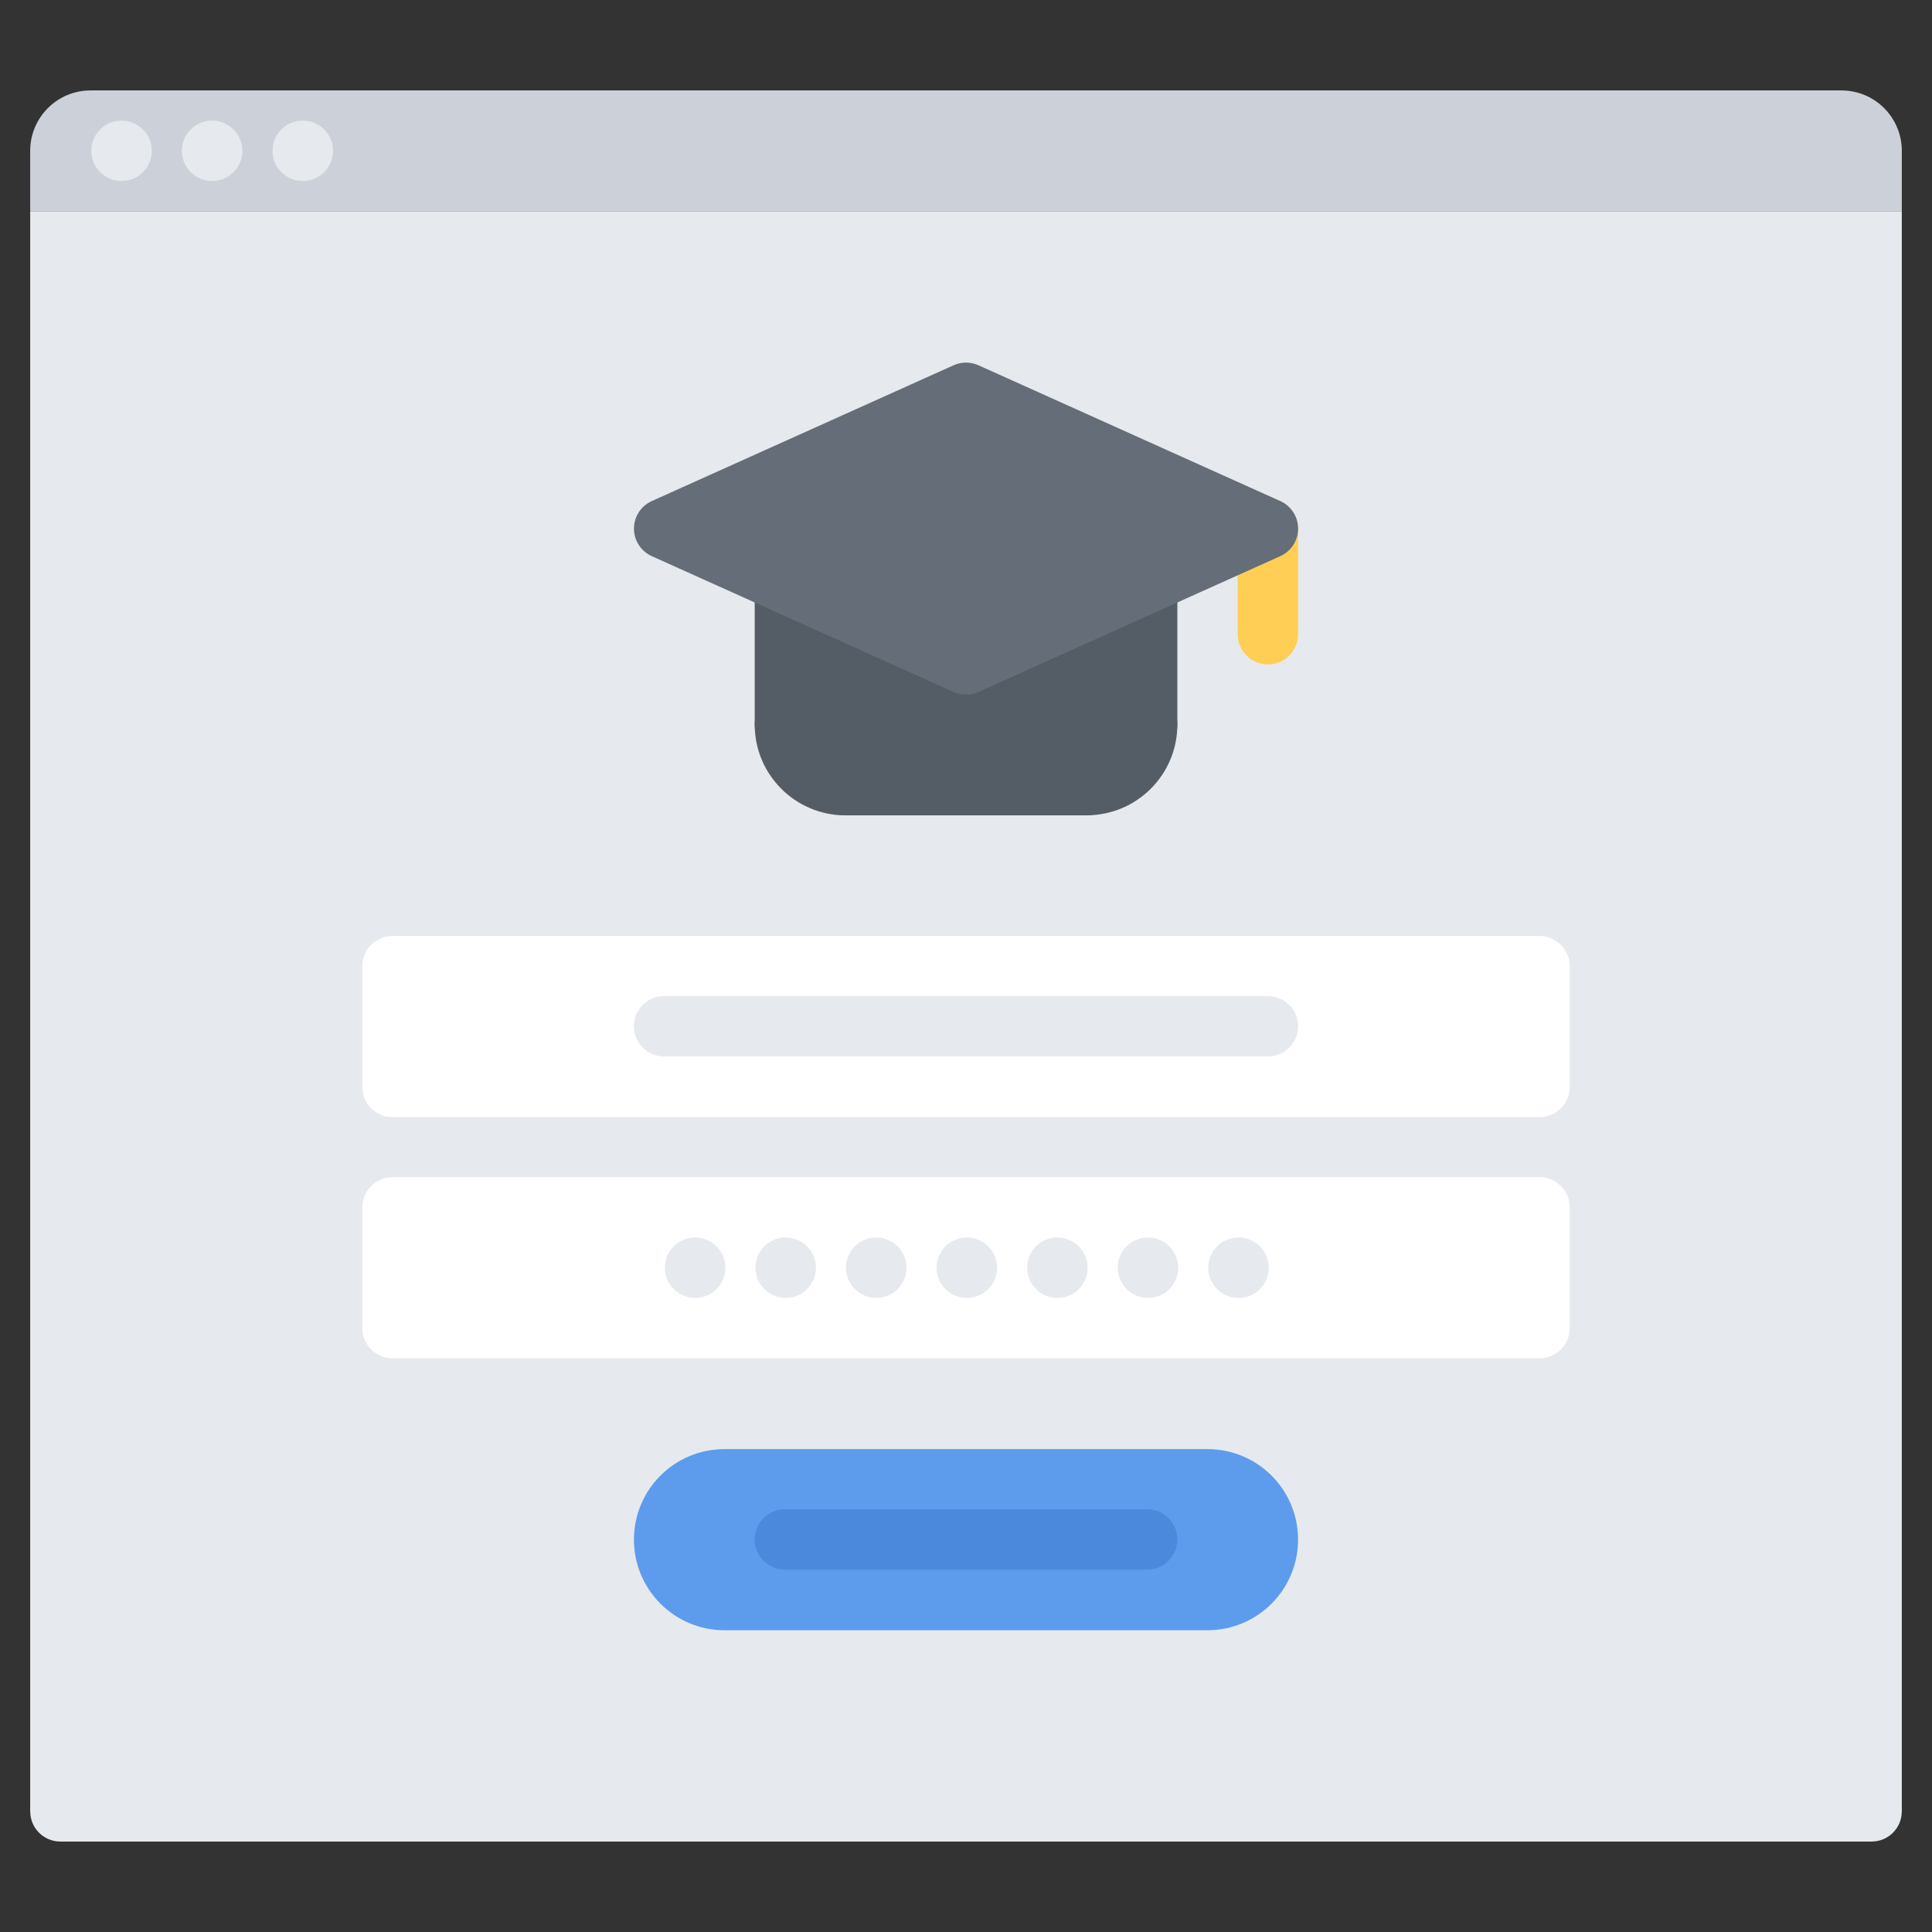
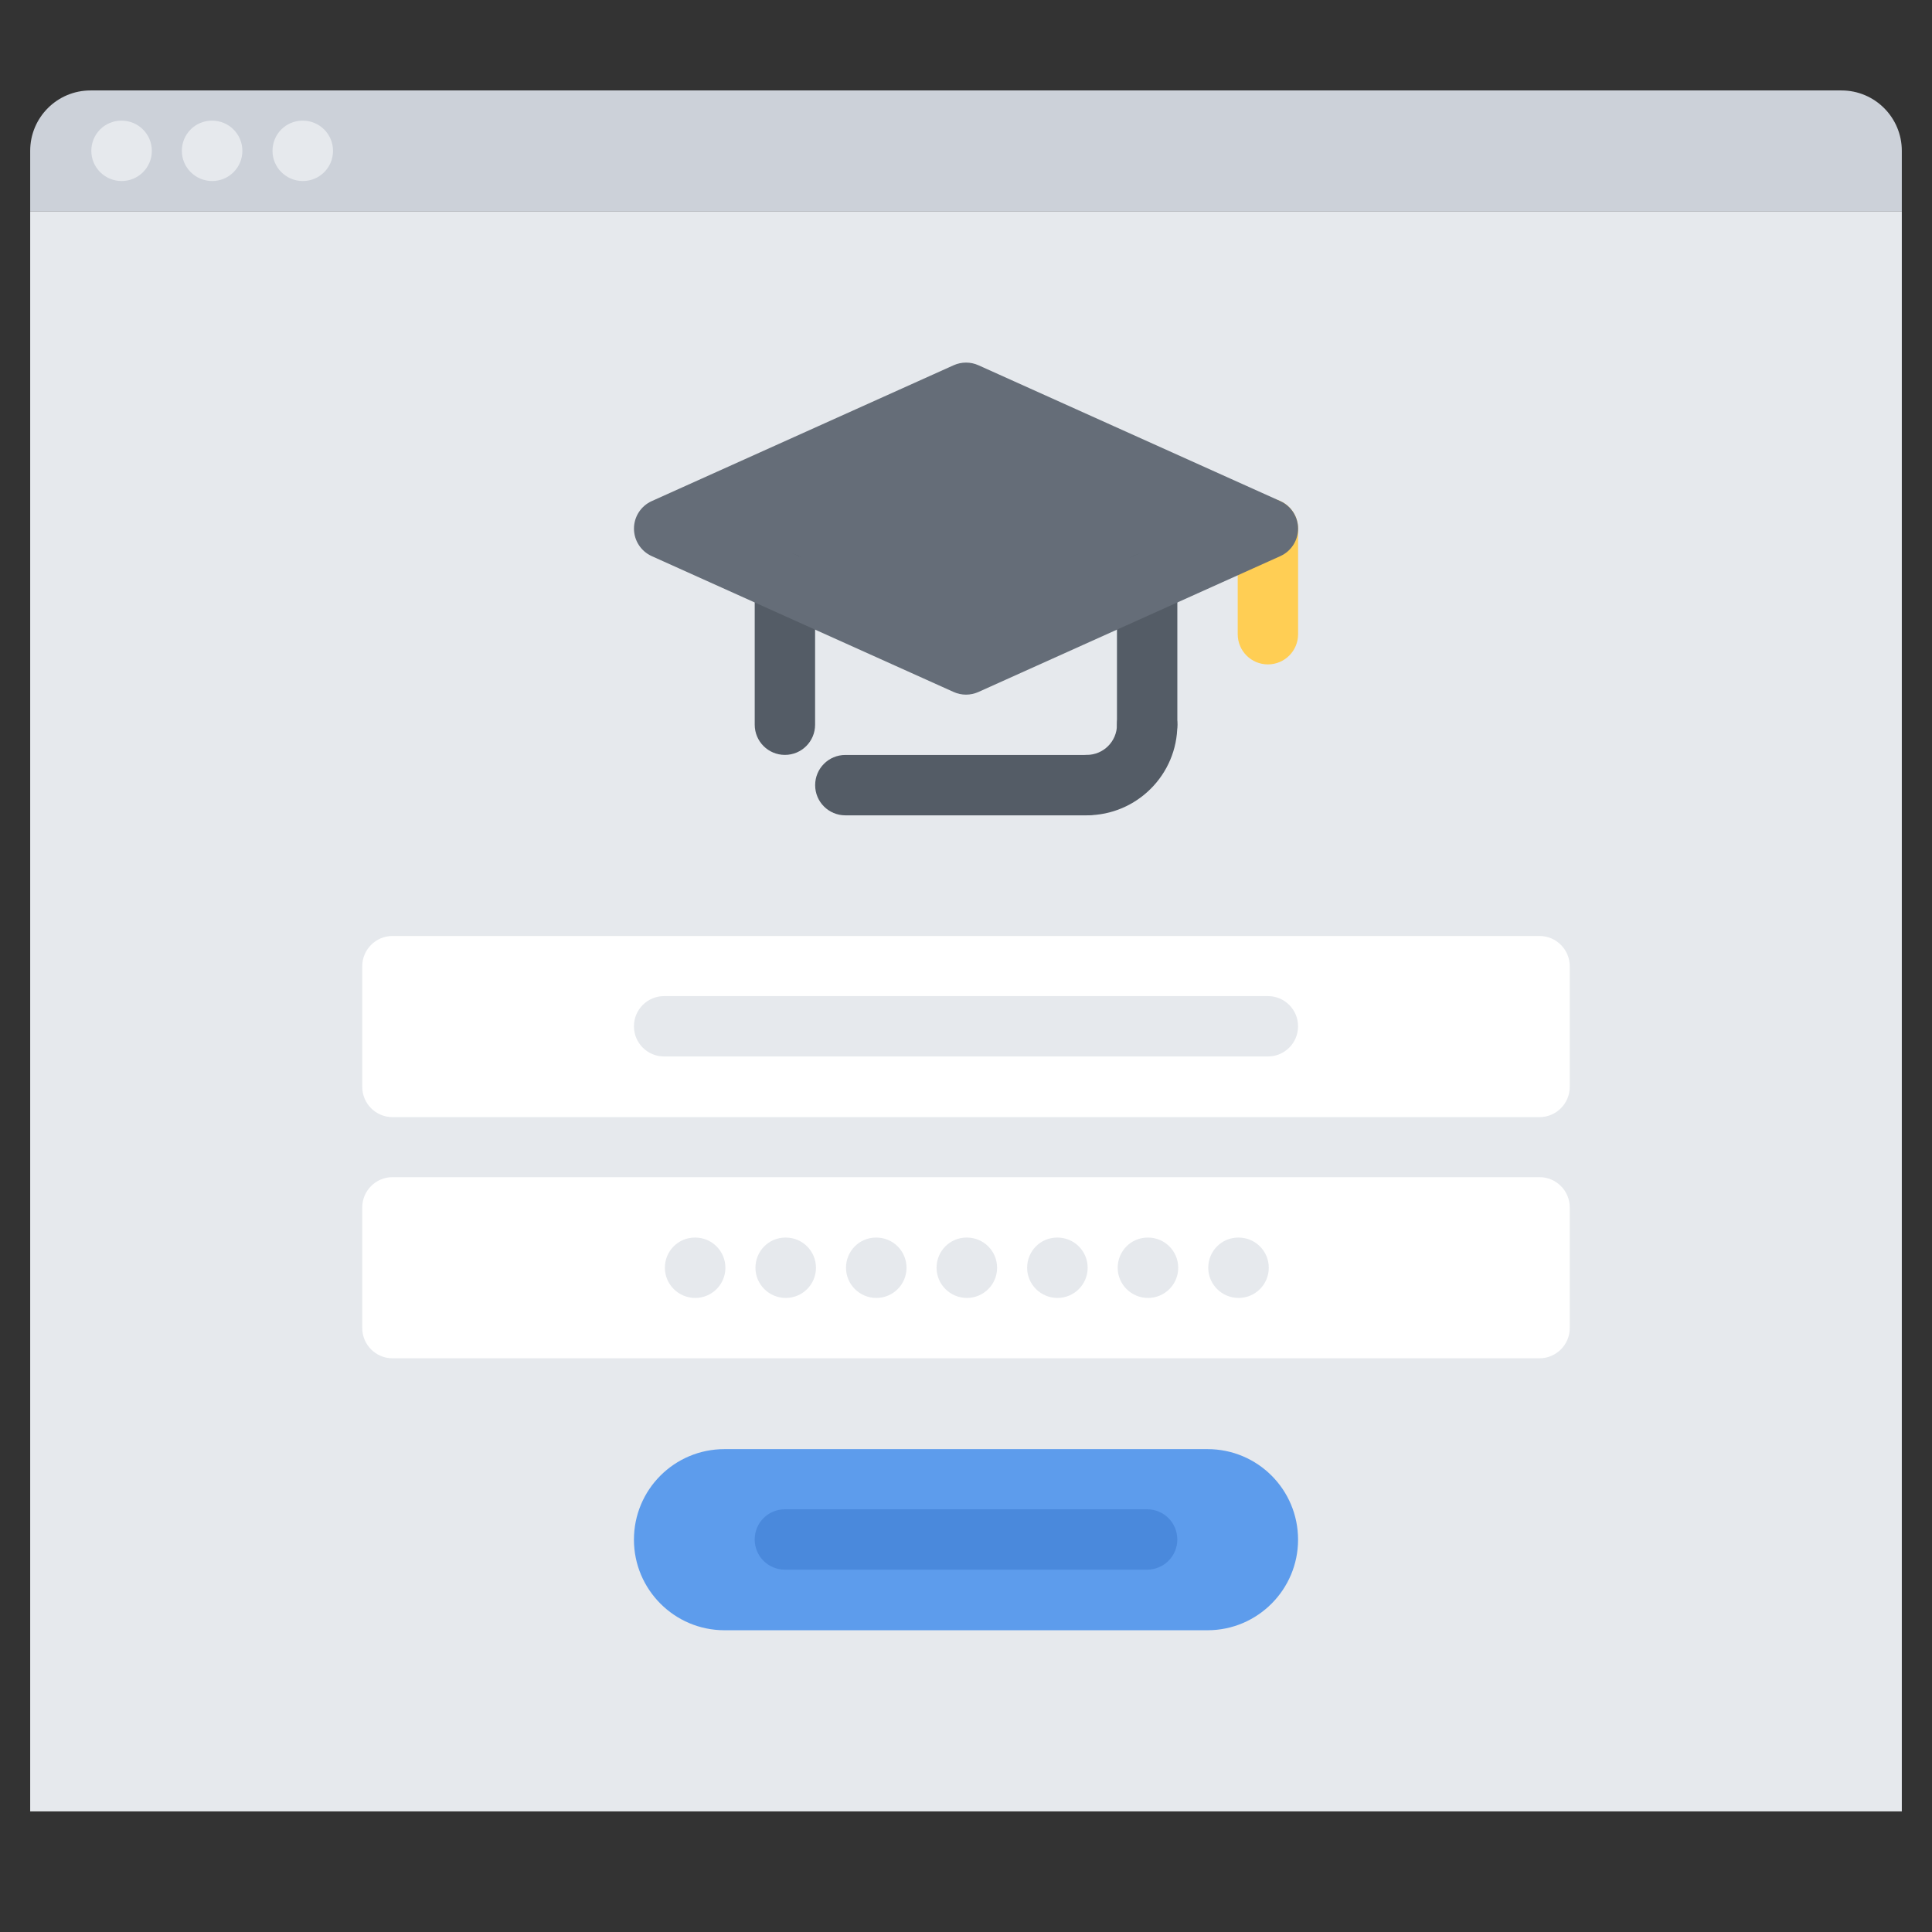
<svg xmlns="http://www.w3.org/2000/svg" version="1.1" id="icons" x="0px" y="0px" width="64px" height="64px" viewBox="0 0 64 64" enable-background="new 0 0 64 64" xml:space="preserve">
  <rect x="0" y="0" width="64" height="64" fill="#333333" stroke="none" />
  <g>
    <rect x="1" y="6.996" fill="#E6E9ED" width="62" height="53.009" />
    <path fill="#FFFFFF" d="M12,32.006c0-0.55,0.45-1,1-1h38c0.55,0,1,0.45,1,1v4c0,0.55-0.45,1-1,1H13c-0.55,0-1-0.45-1-1V32.006z" />
    <path fill="#5D9CEC" d="M24,48.004h16c1.66,0,3,1.34,3,3c0,1.65-1.34,3-3,3H24c-1.66,0-3-1.35-3-3   C21,49.344,22.34,48.004,24,48.004z" />
-     <path fill="#545C66" d="M38,19.316v4.689c0,1.11-0.89,2-2,2h-8c-1.1,0-2-0.89-2-2v-4.689l6,2.699L38,19.316z" />
    <path fill="#CCD1D9" d="M63,4.996v2H1v-2c0-1.101,0.89-2,2-2h58C62.11,2.996,63,3.896,63,4.996z" />
    <path fill="#FFFFFF" d="M51,38.995c0.55,0,1,0.45,1,1v4c0,0.55-0.45,1-1,1H13c-0.55,0-1-0.45-1-1v-4c0-0.55,0.45-1,1-1H51z" />
    <polygon fill="#656D78" points="42,17.516 38,19.316 32,22.016 26,19.316 22,17.516 32,13.016  " />
    <g>
      <path fill="#E6E9ED" d="M4.03,5.997c-0.553,0-1.005-0.447-1.005-1s0.442-1,0.994-1H4.03c0.552,0,1,0.447,1,1    S4.582,5.997,4.03,5.997z" />
    </g>
    <g>
      <path fill="#E6E9ED" d="M7.029,5.997c-0.553,0-1.005-0.447-1.005-1s0.442-1,0.994-1h0.011c0.552,0,1,0.447,1,1    S7.581,5.997,7.029,5.997z" />
    </g>
    <g>
      <path fill="#E6E9ED" d="M10.032,5.997c-0.553,0-1.005-0.447-1.005-1s0.442-1,0.994-1h0.011c0.552,0,1,0.447,1,1    S10.584,5.997,10.032,5.997z" />
    </g>
    <g>
-       <path fill="#E6E9ED" d="M61.999,61.004H2.001c-0.553,0-1-0.447-1-1s0.447-1,1-1h59.998c0.553,0,1,0.447,1,1    S62.552,61.004,61.999,61.004z" />
-     </g>
+       </g>
    <g>
      <path fill="#E6E9ED" d="M42,34.997H22c-0.553,0-1-0.447-1-1s0.447-1,1-1h20c0.553,0,1,0.447,1,1S42.553,34.997,42,34.997z" />
    </g>
    <g>
      <g>
        <path fill="#E6E9ED" d="M23.03,42.996c-0.553,0-1.005-0.447-1.005-1s0.442-1,0.994-1h0.011c0.552,0,1,0.447,1,1     S23.582,42.996,23.03,42.996z" />
      </g>
      <g>
        <path fill="#E6E9ED" d="M26.03,42.996c-0.553,0-1.005-0.447-1.005-1s0.442-1,0.994-1h0.011c0.552,0,1,0.447,1,1     S26.582,42.996,26.03,42.996z" />
      </g>
      <g>
        <path fill="#E6E9ED" d="M29.03,42.996c-0.553,0-1.005-0.447-1.005-1s0.442-1,0.994-1h0.011c0.552,0,1,0.447,1,1     S29.582,42.996,29.03,42.996z" />
      </g>
      <g>
        <path fill="#E6E9ED" d="M32.03,42.996c-0.553,0-1.005-0.447-1.005-1s0.442-1,0.994-1h0.011c0.552,0,1,0.447,1,1     S32.582,42.996,32.03,42.996z" />
      </g>
      <g>
        <path fill="#E6E9ED" d="M35.03,42.996c-0.553,0-1.005-0.447-1.005-1s0.442-1,0.994-1h0.011c0.552,0,1,0.447,1,1     S35.582,42.996,35.03,42.996z" />
      </g>
      <g>
        <path fill="#E6E9ED" d="M38.03,42.996c-0.553,0-1.005-0.447-1.005-1s0.442-1,0.994-1h0.011c0.552,0,1,0.447,1,1     S38.582,42.996,38.03,42.996z" />
      </g>
      <g>
        <path fill="#E6E9ED" d="M41.03,42.996c-0.553,0-1.005-0.447-1.005-1s0.442-1,0.994-1h0.011c0.552,0,1,0.447,1,1     S41.582,42.996,41.03,42.996z" />
      </g>
    </g>
    <g>
      <path fill="#4A89DC" d="M38,51.997H26c-0.553,0-1-0.447-1-1s0.447-1,1-1h12c0.553,0,1,0.447,1,1S38.553,51.997,38,51.997z" />
    </g>
    <g>
      <path fill="#545C66" d="M26.001,25.007c-0.553,0-1-0.447-1-1v-4.695c0-0.553,0.447-1,1-1s1,0.447,1,1v4.695    C27.001,24.56,26.554,25.007,26.001,25.007z" />
    </g>
    <g>
      <path fill="#545C66" d="M35.999,27.009h-7.996c-0.553,0-1-0.447-1-1s0.447-1,1-1h7.996c0.553,0,1,0.447,1,1    S36.552,27.009,35.999,27.009z" />
    </g>
    <g>
      <path fill="#545C66" d="M38.001,25.007c-0.553,0-1-0.447-1-1v-4.695c0-0.553,0.447-1,1-1s1,0.447,1,1v4.695    C39.001,24.56,38.554,25.007,38.001,25.007z" />
    </g>
    <g>
-       <path fill="#545C66" d="M28.003,27.009c-1.655,0-3.002-1.347-3.002-3.002c0-0.553,0.447-1,1-1s1,0.447,1,1    s0.449,1.002,1.002,1.002s1,0.447,1,1S28.556,27.009,28.003,27.009z" />
-     </g>
+       </g>
    <g>
      <path fill="#545C66" d="M36.001,27.007c-0.553,0-1-0.447-1-1s0.447-1,1-1c0.552,0,1-0.448,1-1c0-0.553,0.447-1,1-1s1,0.447,1,1    C39.001,25.661,37.655,27.007,36.001,27.007z" />
    </g>
    <g>
      <path fill="#FFCE54" d="M42.001,22.009c-0.553,0-1-0.447-1-1v-3.498c0-0.553,0.447-1,1-1s1,0.447,1,1v3.498    C43.001,21.562,42.554,22.009,42.001,22.009z" />
    </g>
    <g>
      <path fill="#656D78" d="M32.001,23.011c-0.14,0-0.28-0.029-0.41-0.088l-10-4.5c-0.359-0.162-0.59-0.519-0.59-0.912    s0.23-0.75,0.59-0.912l10-4.5c0.26-0.117,0.561-0.117,0.82,0l10,4.5c0.359,0.162,0.59,0.519,0.59,0.912s-0.23,0.75-0.59,0.912    l-10,4.5C32.281,22.981,32.141,23.011,32.001,23.011z M24.438,17.511l7.563,3.403l7.563-3.403l-7.563-3.403L24.438,17.511z" />
    </g>
  </g>
</svg>